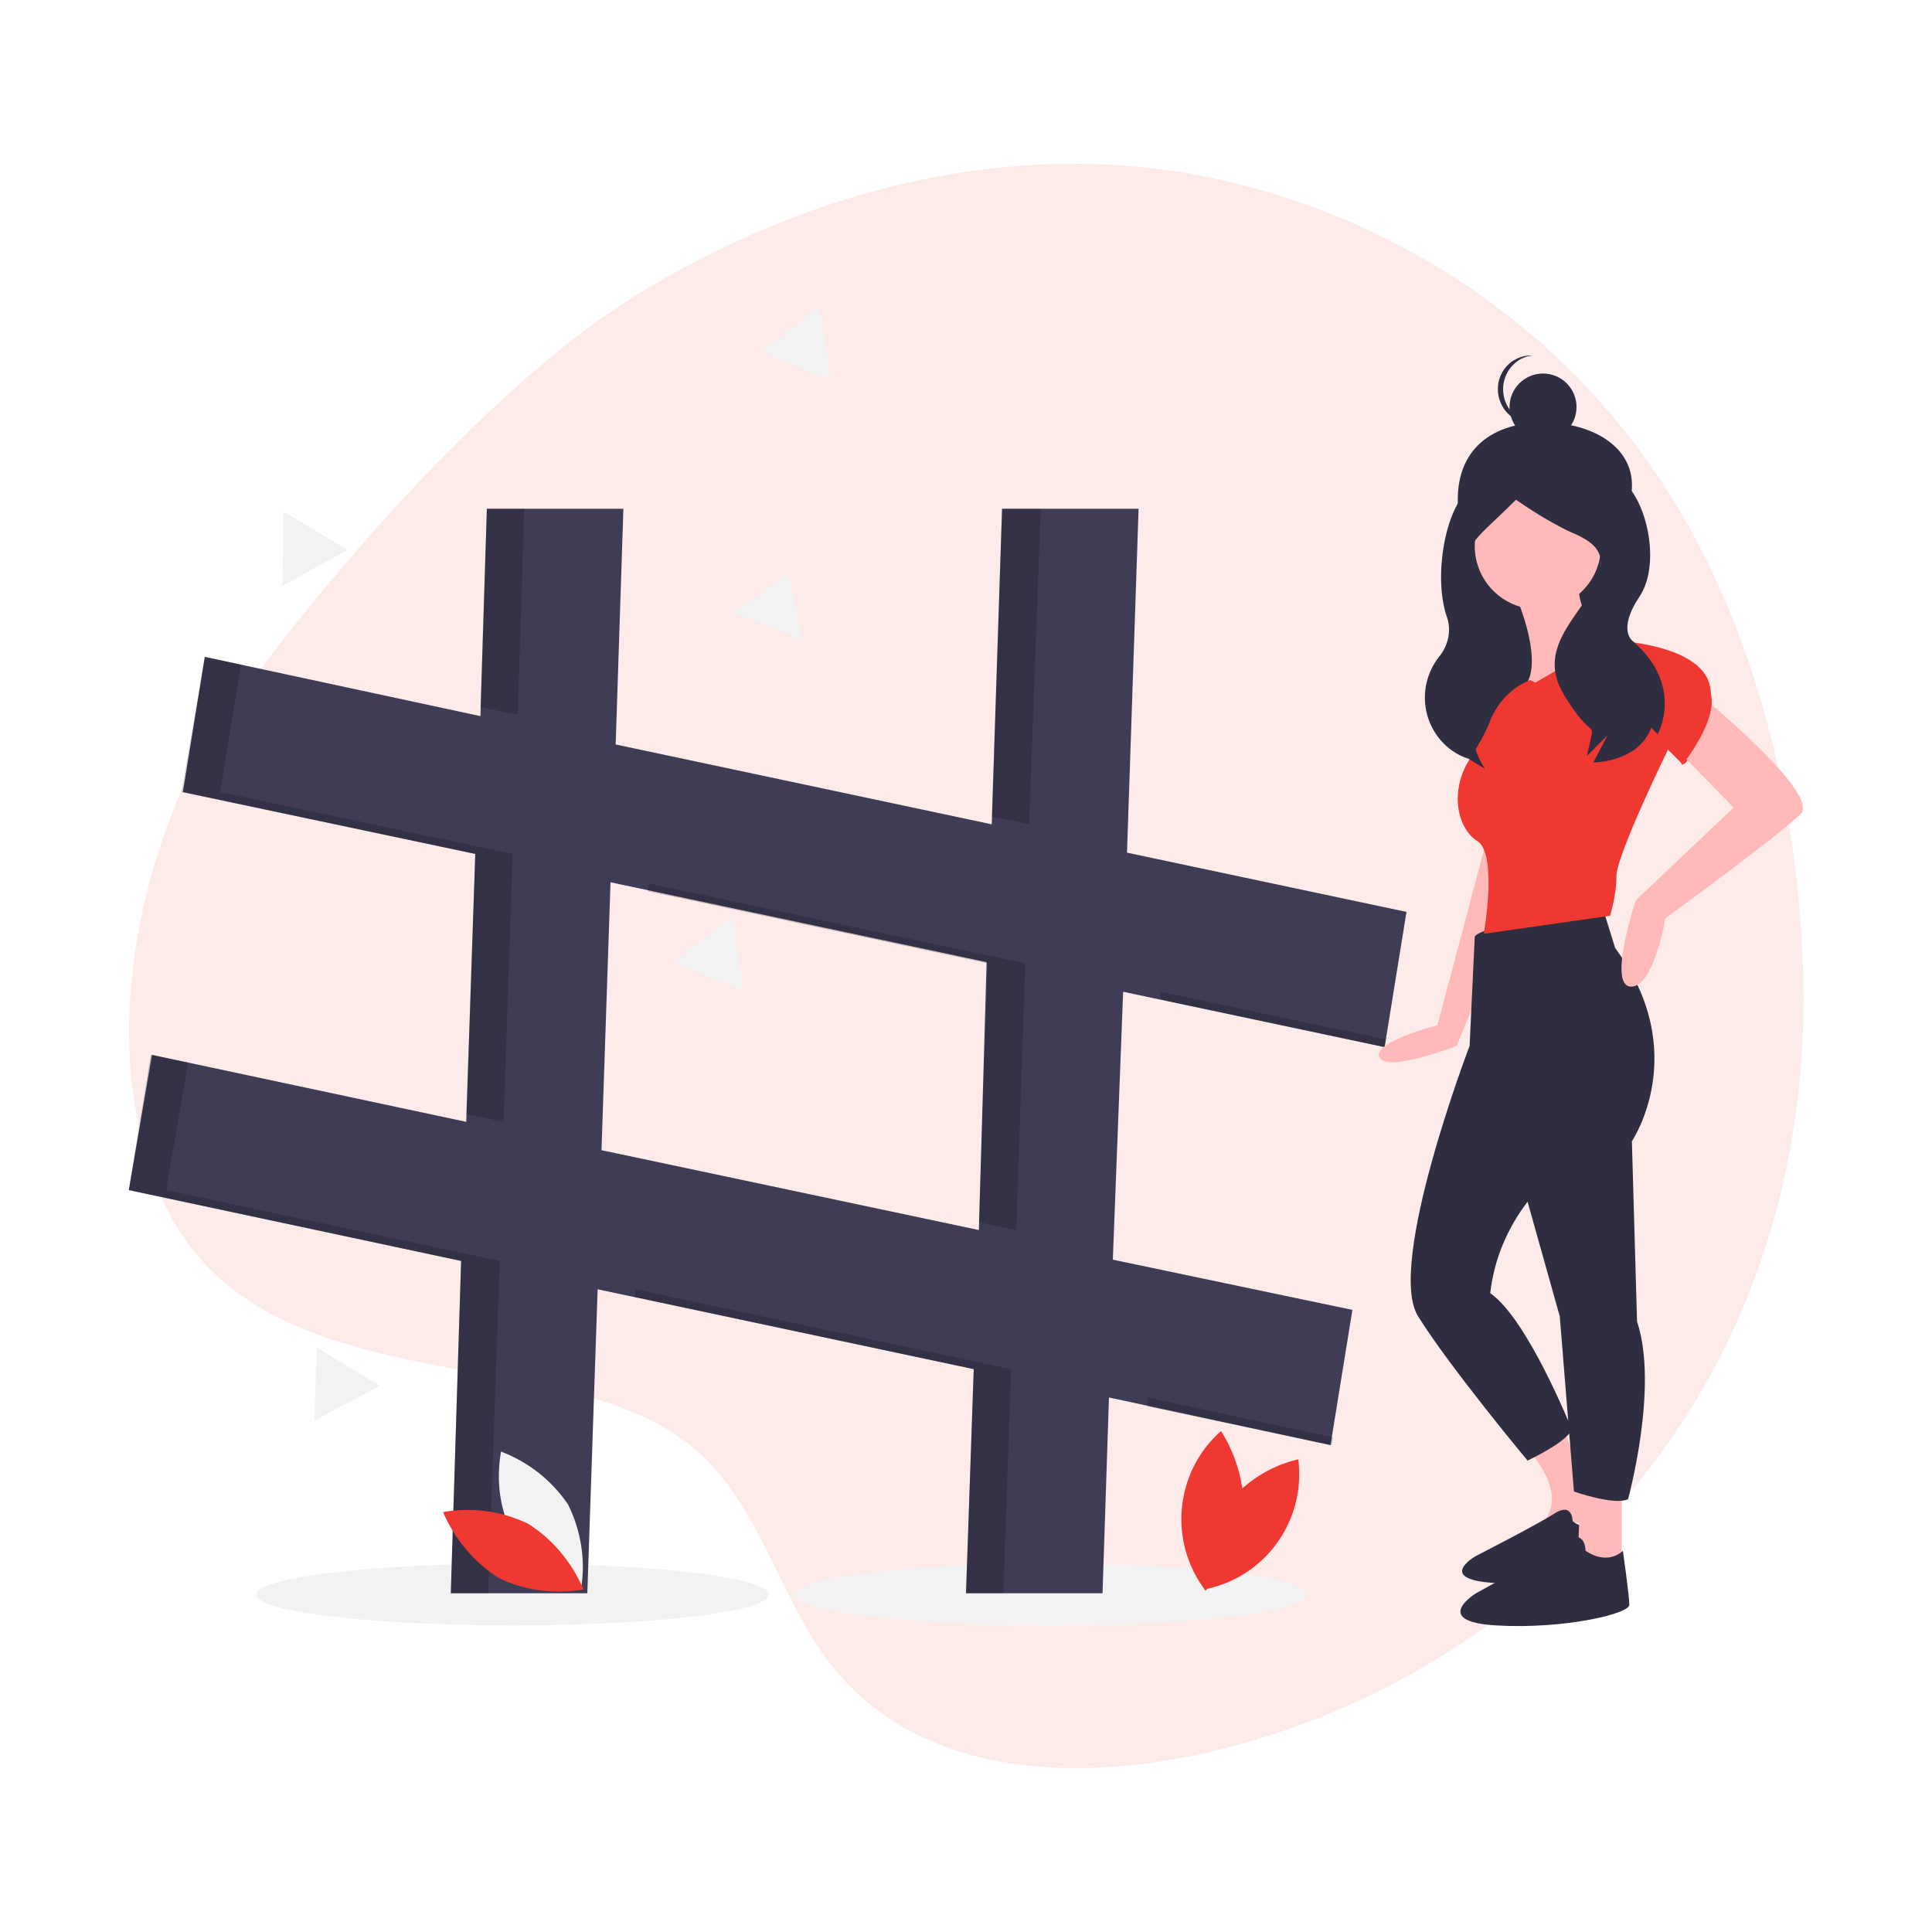
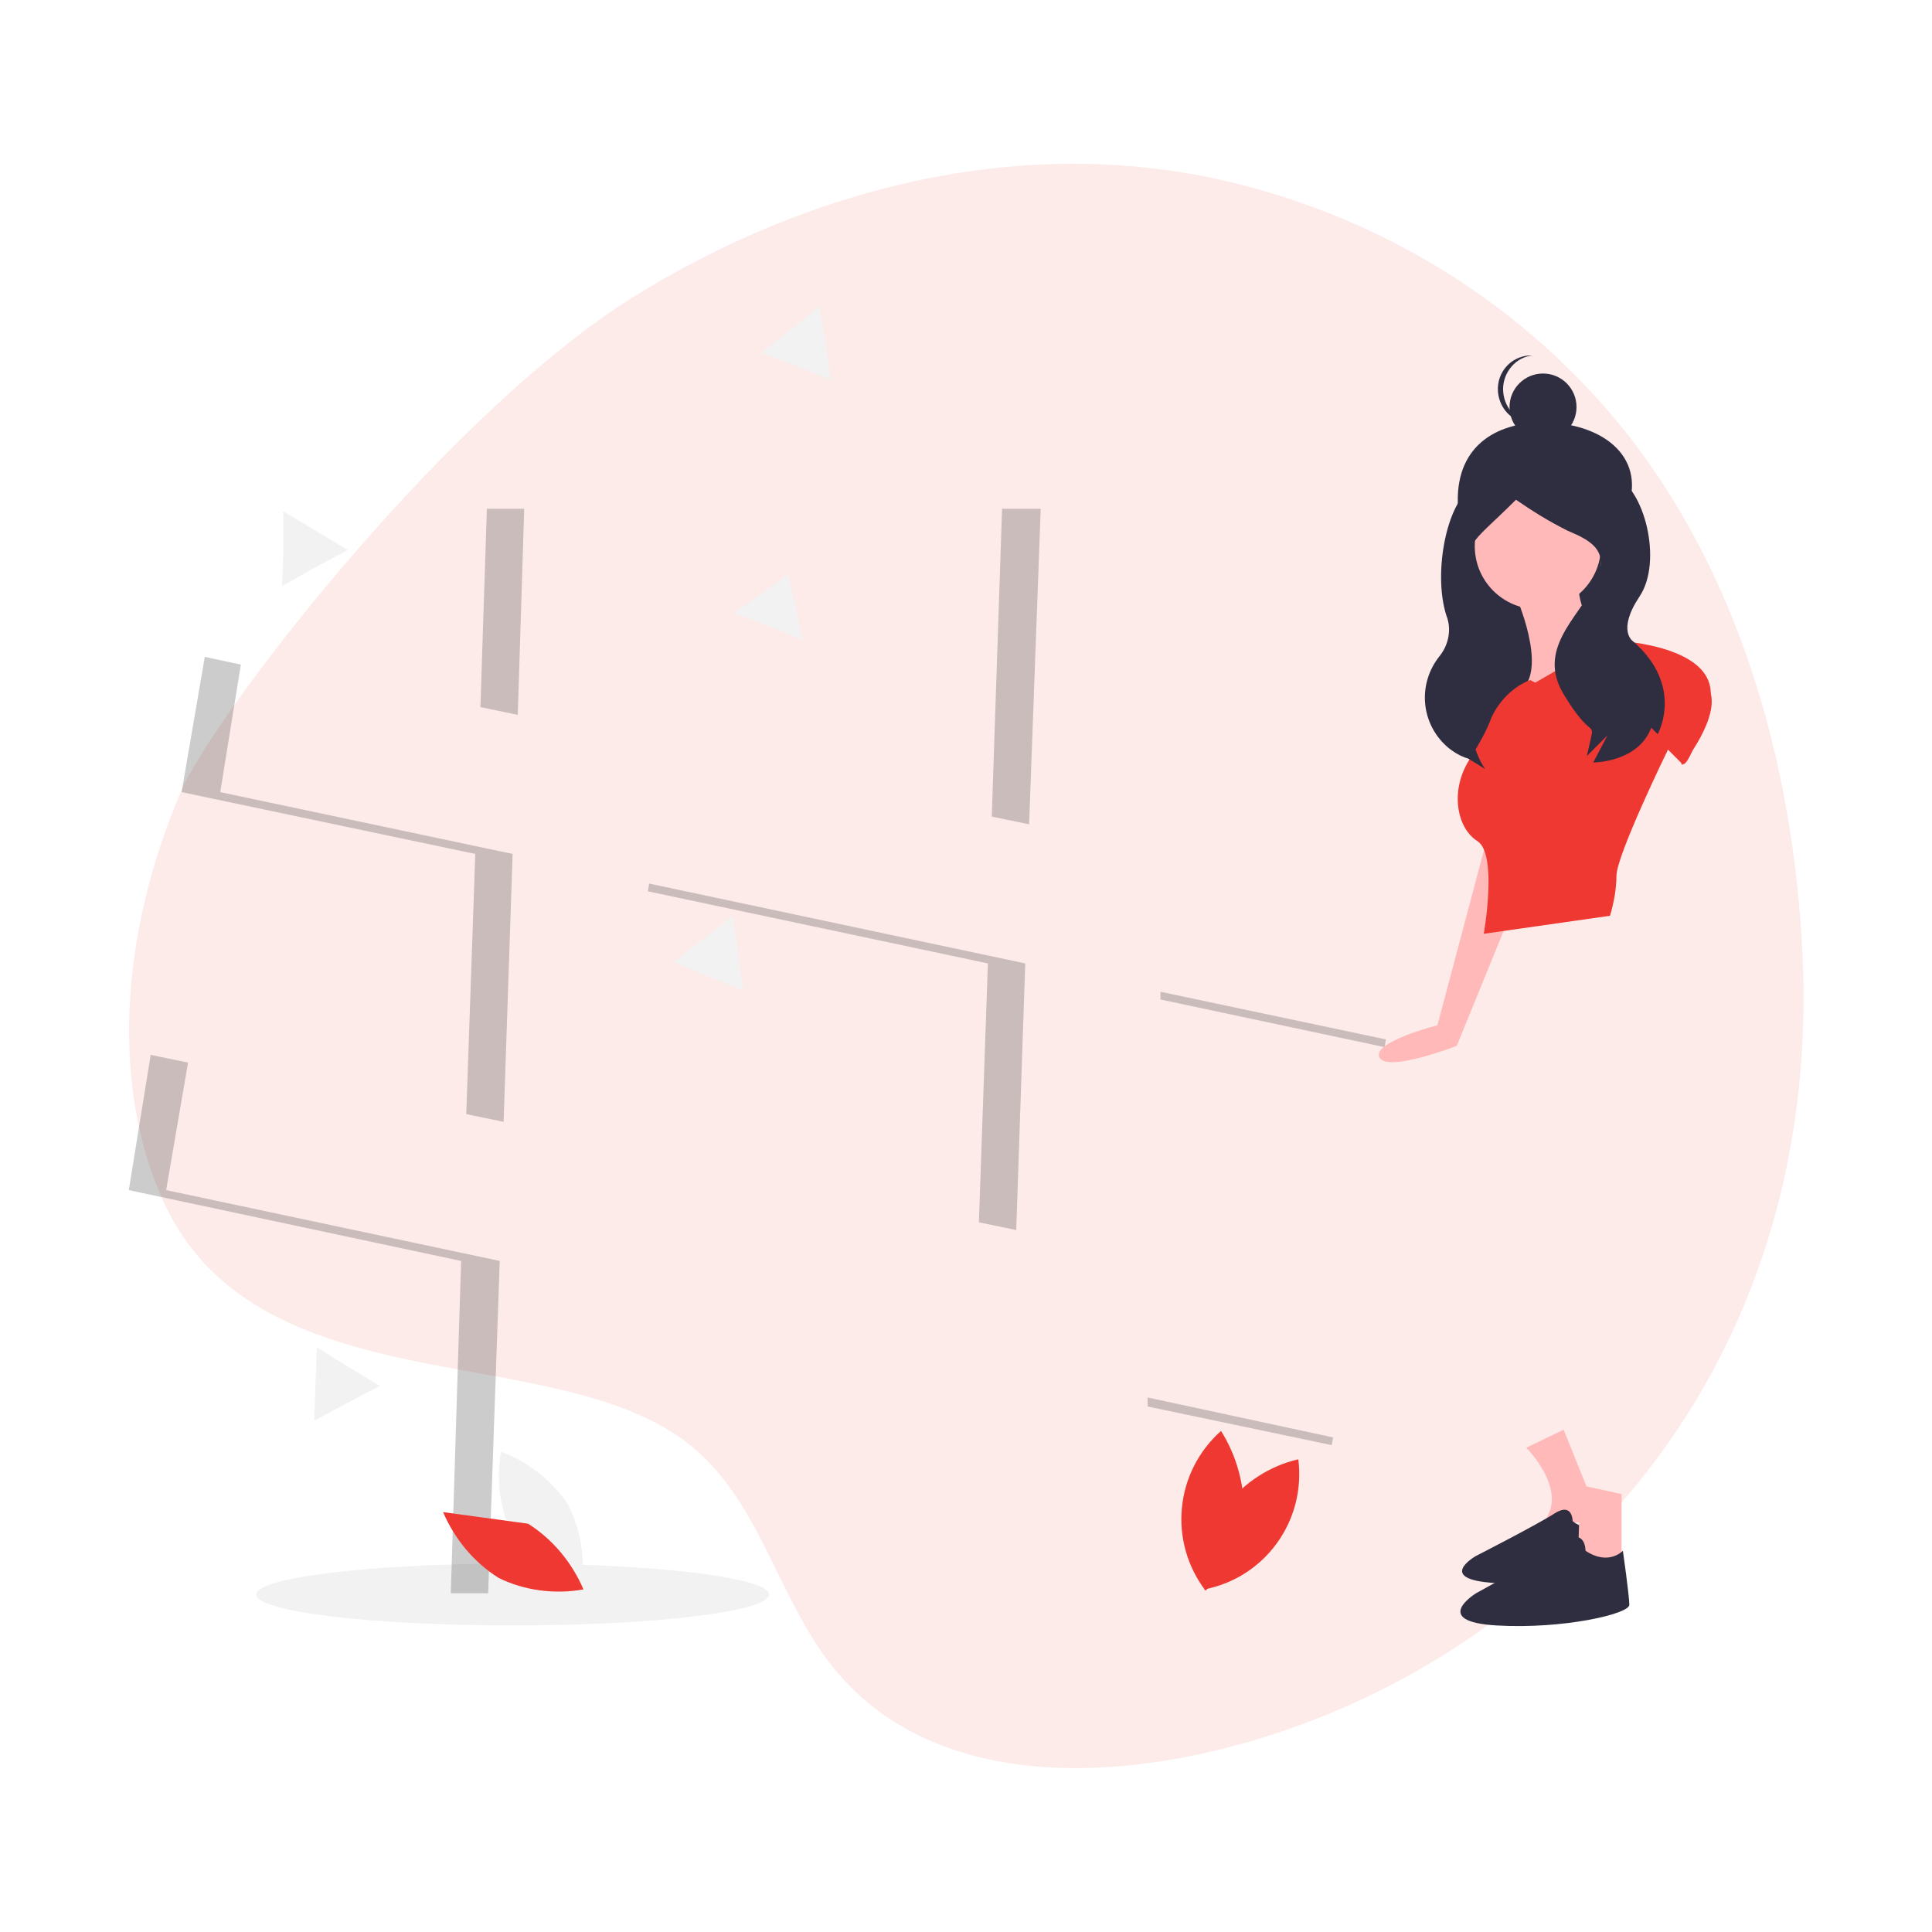
<svg xmlns="http://www.w3.org/2000/svg" version="1.1" id="Layer_1" x="0px" y="0px" width="150" height="150" viewBox="0 0 150 150" style="enable-background:new 0 0 150 150;" xml:space="preserve">
  <style type="text/css"> .st0{opacity:0.1;fill:#EE3831;enable-background:new ;} .st1{fill:#F2F2F2;} .st2{fill:#3F3D56;} .st3{opacity:0.2;enable-background:new ;} .st4{fill:#2F2E41;} .st5{fill:#FFB9B9;} .st6{fill:#EE3831;} </style>
  <g id="BG">
    <path class="st0" d="M140,75.4c-0.5-14.6-4.4-29.8-13.5-41.5c-8-10.2-19.3-17.2-32-20c-15.7-3.4-31.9,0.8-45.4,9.2 c-14.2,8.9-31.4,31-34.8,37.8C9.8,71,8.2,83.4,12.7,93.3c4.9,10.8,17.3,11.9,27.6,13.9c4.9,1,10.3,2.2,14.1,5.7 c4.7,4.4,6.1,11.1,10,16.2c8.1,10.5,23.6,9.2,34.9,5.4c11.7-3.9,21.9-11.3,29.3-21.2C136.8,102.3,140.4,89.1,140,75.4z" />
  </g>
  <g id="Layer_2_1_">
    <ellipse class="st1" cx="39.8" cy="123.8" rx="19.9" ry="2.4" />
-     <ellipse class="st1" cx="81.6" cy="123.8" rx="19.9" ry="2.4" />
-     <path class="st2" d="M107.5,81.3l1.7-10.5l-21.7-4.6l0.9-26.7H77.8L77,64l-29.2-6.2l0.6-18.3H37.8l-0.5,16.1L15.9,51l-1.7,10.5 l22.7,4.8l-0.7,20.8l-24.4-5.2L10,92.4l25.8,5.5L35,123.7h10.6l0.8-23.6l29.2,6.2L75,123.7h10.6l0.5-15.2l17.2,3.7l1.7-10.5 l-18.6-3.9L87.2,77L107.5,81.3z M76,95.5l-29.3-6.2l0.7-20.8l29.2,6.2L76,95.5z" />
    <polygon class="st3" points="78.9,95.5 79.6,74.8 50.4,68.6 50.3,69.2 76.7,74.8 76,94.9 " />
    <polygon class="st3" points="79.9,64 80.8,39.5 77.8,39.5 77,63.4 " />
    <polygon class="st3" points="90.1,77 90.1,77.6 107.5,81.3 107.6,80.7 " />
    <polygon class="st3" points="40.2,55.5 40.7,39.5 37.8,39.5 37.3,54.9 " />
    <polygon class="st3" points="89.1,108.5 89.1,109.2 103.4,112.2 103.5,111.6 " />
-     <polygon class="st3" points="49.3,100.1 49.3,100.7 75.6,106.3 75,123.7 77.9,123.7 78.5,106.3 " />
    <polygon class="st3" points="36.2,86.5 39.1,87.1 39.8,66.3 17.1,61.5 18.7,51.6 15.9,51 14.1,61.5 36.9,66.3 " />
    <polygon class="st3" points="12.9,92.4 14.6,82.5 11.7,81.9 10,92.4 35.8,97.9 35,123.7 37.9,123.7 38.8,97.9 " />
    <rect x="113.5" y="40.2" class="st4" width="10.8" height="18.4" />
    <path class="st4" d="M126.4,39.4c-1.2,3.4-3,6.6-6.6,6.6c-3.6-0.1-6.5-3-6.6-6.6c-0.3-4.7,2.9-6.6,6.6-6.6 C124.2,32.8,127.8,35.3,126.4,39.4z" />
    <path class="st5" d="M115.4,65.3l-3.8,14.3c0,0-5.1,1.3-4.5,2.5s6-0.9,6-0.9l4.9-12L115.4,65.3z" />
    <path class="st5" d="M118.5,112.4c0,0,3.4,3.4,1.3,5.8h4.5l-2.9-7.2L118.5,112.4z" />
    <path class="st4" d="M122.1,118.1c0,0,0-1.5-1.4-0.6s-6.1,3.3-6.1,3.3s-3.2,1.8,1.4,2.1s9.2-0.8,9.2-1.3s-0.5-3.4-0.5-3.4 C123.9,118.7,122.8,118.7,122.1,118.1z" />
    <polygon class="st5" points="122.7,115.3 122.5,121.3 125.9,121.8 125.9,116 " />
    <circle class="st5" cx="119.4" cy="42.4" r="4.9" />
    <path class="st5" d="M117.7,46.3c0,0,2.4,5.4,0.5,7.2s2.7,0,2.7,0s2.4-3.4,4.2-3.6c-1.8-1.1-2.8-3.2-2.5-5.3L117.7,46.3z" />
-     <path class="st4" d="M114.5,72.7l-0.4,8.5c0,0-6.5,17-4,21s8.5,11.2,8.5,11.2s3.4-1.6,3.4-2.5c0,0-3.4-8.5-6.3-10.5 c0.3-2.6,1.3-5,2.9-7.1l2.5,8.9l1.1,13.6c0,0,3.1,1.1,4.2,0.6c0,0,2.4-8.7,0.7-13.8l-0.4-14c0,0,4.7-6.9-1.3-15l-0.9-2.9 C124.7,70.7,115.4,71.6,114.5,72.7z" />
    <path class="st4" d="M123.1,120.4c0,0,0-1.8-1.6-0.7s-6.9,4-6.9,4s-3.6,2.2,1.6,2.5s10.3-0.9,10.3-1.6s-0.5-4.2-0.5-4.2 S124.9,121.6,123.1,120.4z" />
    <path class="st6" d="M119.2,53l5.7-3.3c0,0,8.4,0.2,7.9,4.5c0,0-1.6,5.6-2.2,5.1l-1.1-1.1c0,0-4,8.2-4,9.8c0,1-0.2,2.1-0.5,3.1 l-9.8,1.4c0,0,1.1-6.2-0.5-7.2s-2.2-4-0.5-6.5c0.6-1,1.2-2,1.6-3.1c0.6-1.3,1.7-2.4,3-2.9l0,0L119.2,53z" />
-     <path class="st5" d="M131.8,53.8c0,0,9.6,7.8,8,9.4s-10.5,8.1-10.5,8.1s-0.9,5.4-2.7,5.3s0.4-6.7,0.4-6.7l7.6-7.2l-4.2-4.3 L131.8,53.8z" />
    <circle class="st4" cx="119.8" cy="31.6" r="2.6" />
    <path class="st4" d="M116.7,30.2c0-1.3,1-2.5,2.3-2.6h-0.3c-1.4,0.1-2.5,1.3-2.4,2.8c0.1,1.3,1.1,2.4,2.4,2.4l0,0h0.3 C117.7,32.7,116.7,31.6,116.7,30.2z" />
    <path class="st4" d="M116.8,37.2c0,0,0-0.3-2.2,0.5s-3.4,6.7-2.3,10.1c0.4,1,0.2,2.2-0.5,3.1c-1.8,2.2-1.5,5.4,0.7,7.2 c0.4,0.3,0.7,0.5,1.2,0.7l0.3,0.1l1.3,0.8c-1-1.5-1.3-3.3-0.8-5.1c0.7-2.4,0.8-5,0.3-7.5c-0.1-0.4-0.2-0.8-0.3-1.3 c-1.1-3.7-0.5-3.3,3.2-7c1.3,0.9,2.6,1.7,4,2.4c1.9,0.8,3.4,1.6,2.1,4.2s-4.5,5-2.4,8.5s2.4,2.1,2.1,3.5l0,0l-0.3,1.3l1.6-1.6 l-1.1,2.1c0,0,3.5,0,4.5-2.7l0.5,0.5c0,0,2.1-3.7-1.9-7.2c0,0-1.3-0.8,0.5-3.5s0.4-8.4-2-9.4S116.8,37.2,116.8,37.2z" />
    <polygon class="st1" points="64.5,29.5 61.8,28.4 59.1,27.4 61.4,25.6 63.6,23.8 64.1,26.6 " />
    <polygon class="st1" points="62.3,49.7 59.7,48.6 57,47.6 59.1,46.1 61.2,44.6 61.8,47.2 " />
    <polygon class="st1" points="57.7,76.9 55,75.8 52.3,74.7 54.6,72.9 56.9,71.1 57.3,74 " />
    <polygon class="st1" points="29.5,107.6 27,108.9 24.4,110.3 24.5,107.4 24.6,104.6 27,106.1 " />
    <polygon class="st1" points="27,42.7 24.4,44.1 21.9,45.5 22,42.6 22,39.7 24.5,41.2 " />
    <path class="st1" d="M39.9,119.3c1.3,1.9,3.1,3.3,5.2,4.1c0.4-2.2,0-4.6-1-6.6c-1.3-1.9-3.1-3.3-5.2-4.1 C38.5,115,38.8,117.3,39.9,119.3z" />
-     <path class="st6" d="M41,118.3c1.9,1.2,3.4,3,4.3,5.1c-2.2,0.4-4.6,0.1-6.6-0.9c-1.9-1.2-3.4-3-4.3-5.1 C36.6,117,38.9,117.3,41,118.3z" />
+     <path class="st6" d="M41,118.3c1.9,1.2,3.4,3,4.3,5.1c-2.2,0.4-4.6,0.1-6.6-0.9c-1.9-1.2-3.4-3-4.3-5.1 z" />
    <path class="st6" d="M95.2,116.9c-1.2,1.9-1.8,4.2-1.7,6.5c4.7-0.9,7.9-5.3,7.3-10.1C98.6,113.8,96.6,115.1,95.2,116.9z" />
    <path class="st6" d="M96.6,117.5c-0.3,2.3-1.4,4.4-3,6c-2.9-3.8-2.4-9.2,1.2-12.4C96,113,96.6,115.2,96.6,117.5z" />
    <path class="st6" d="M130.6,52.3l-0.7,5.4l0.7,1.7c0,0,3.1-3.8,2.1-5.9S130.6,52.3,130.6,52.3z" />
  </g>
</svg>